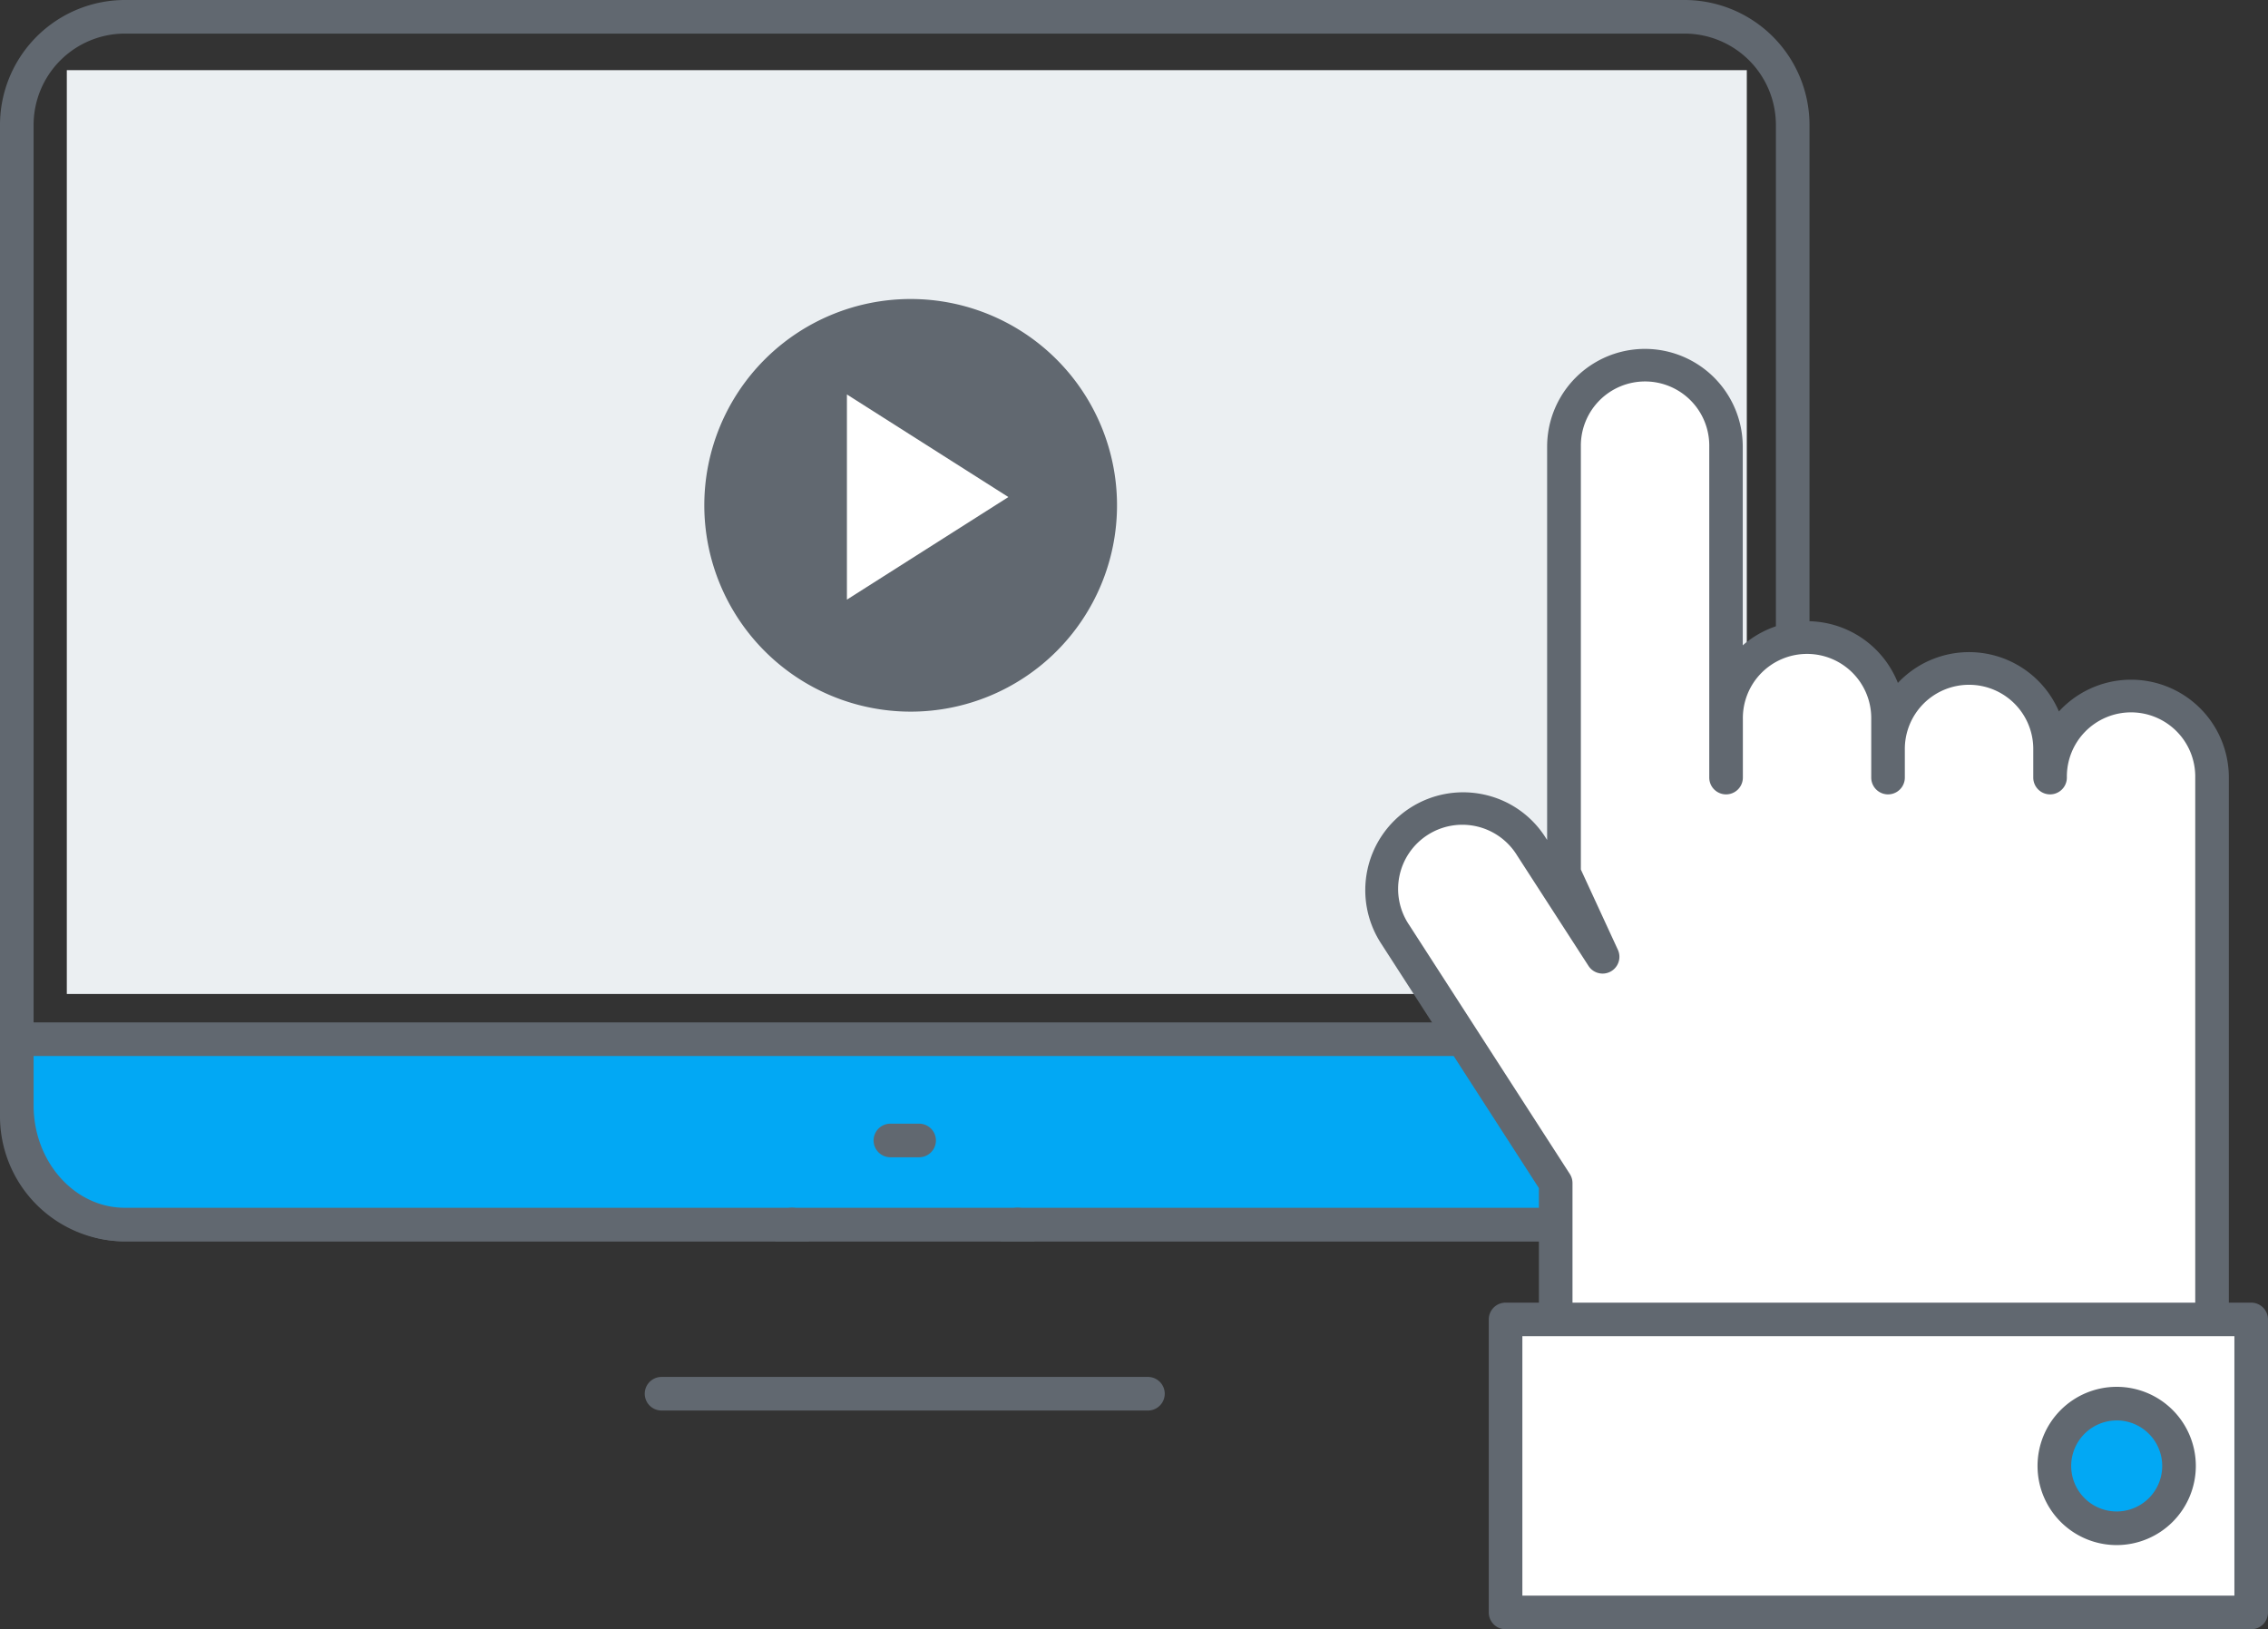
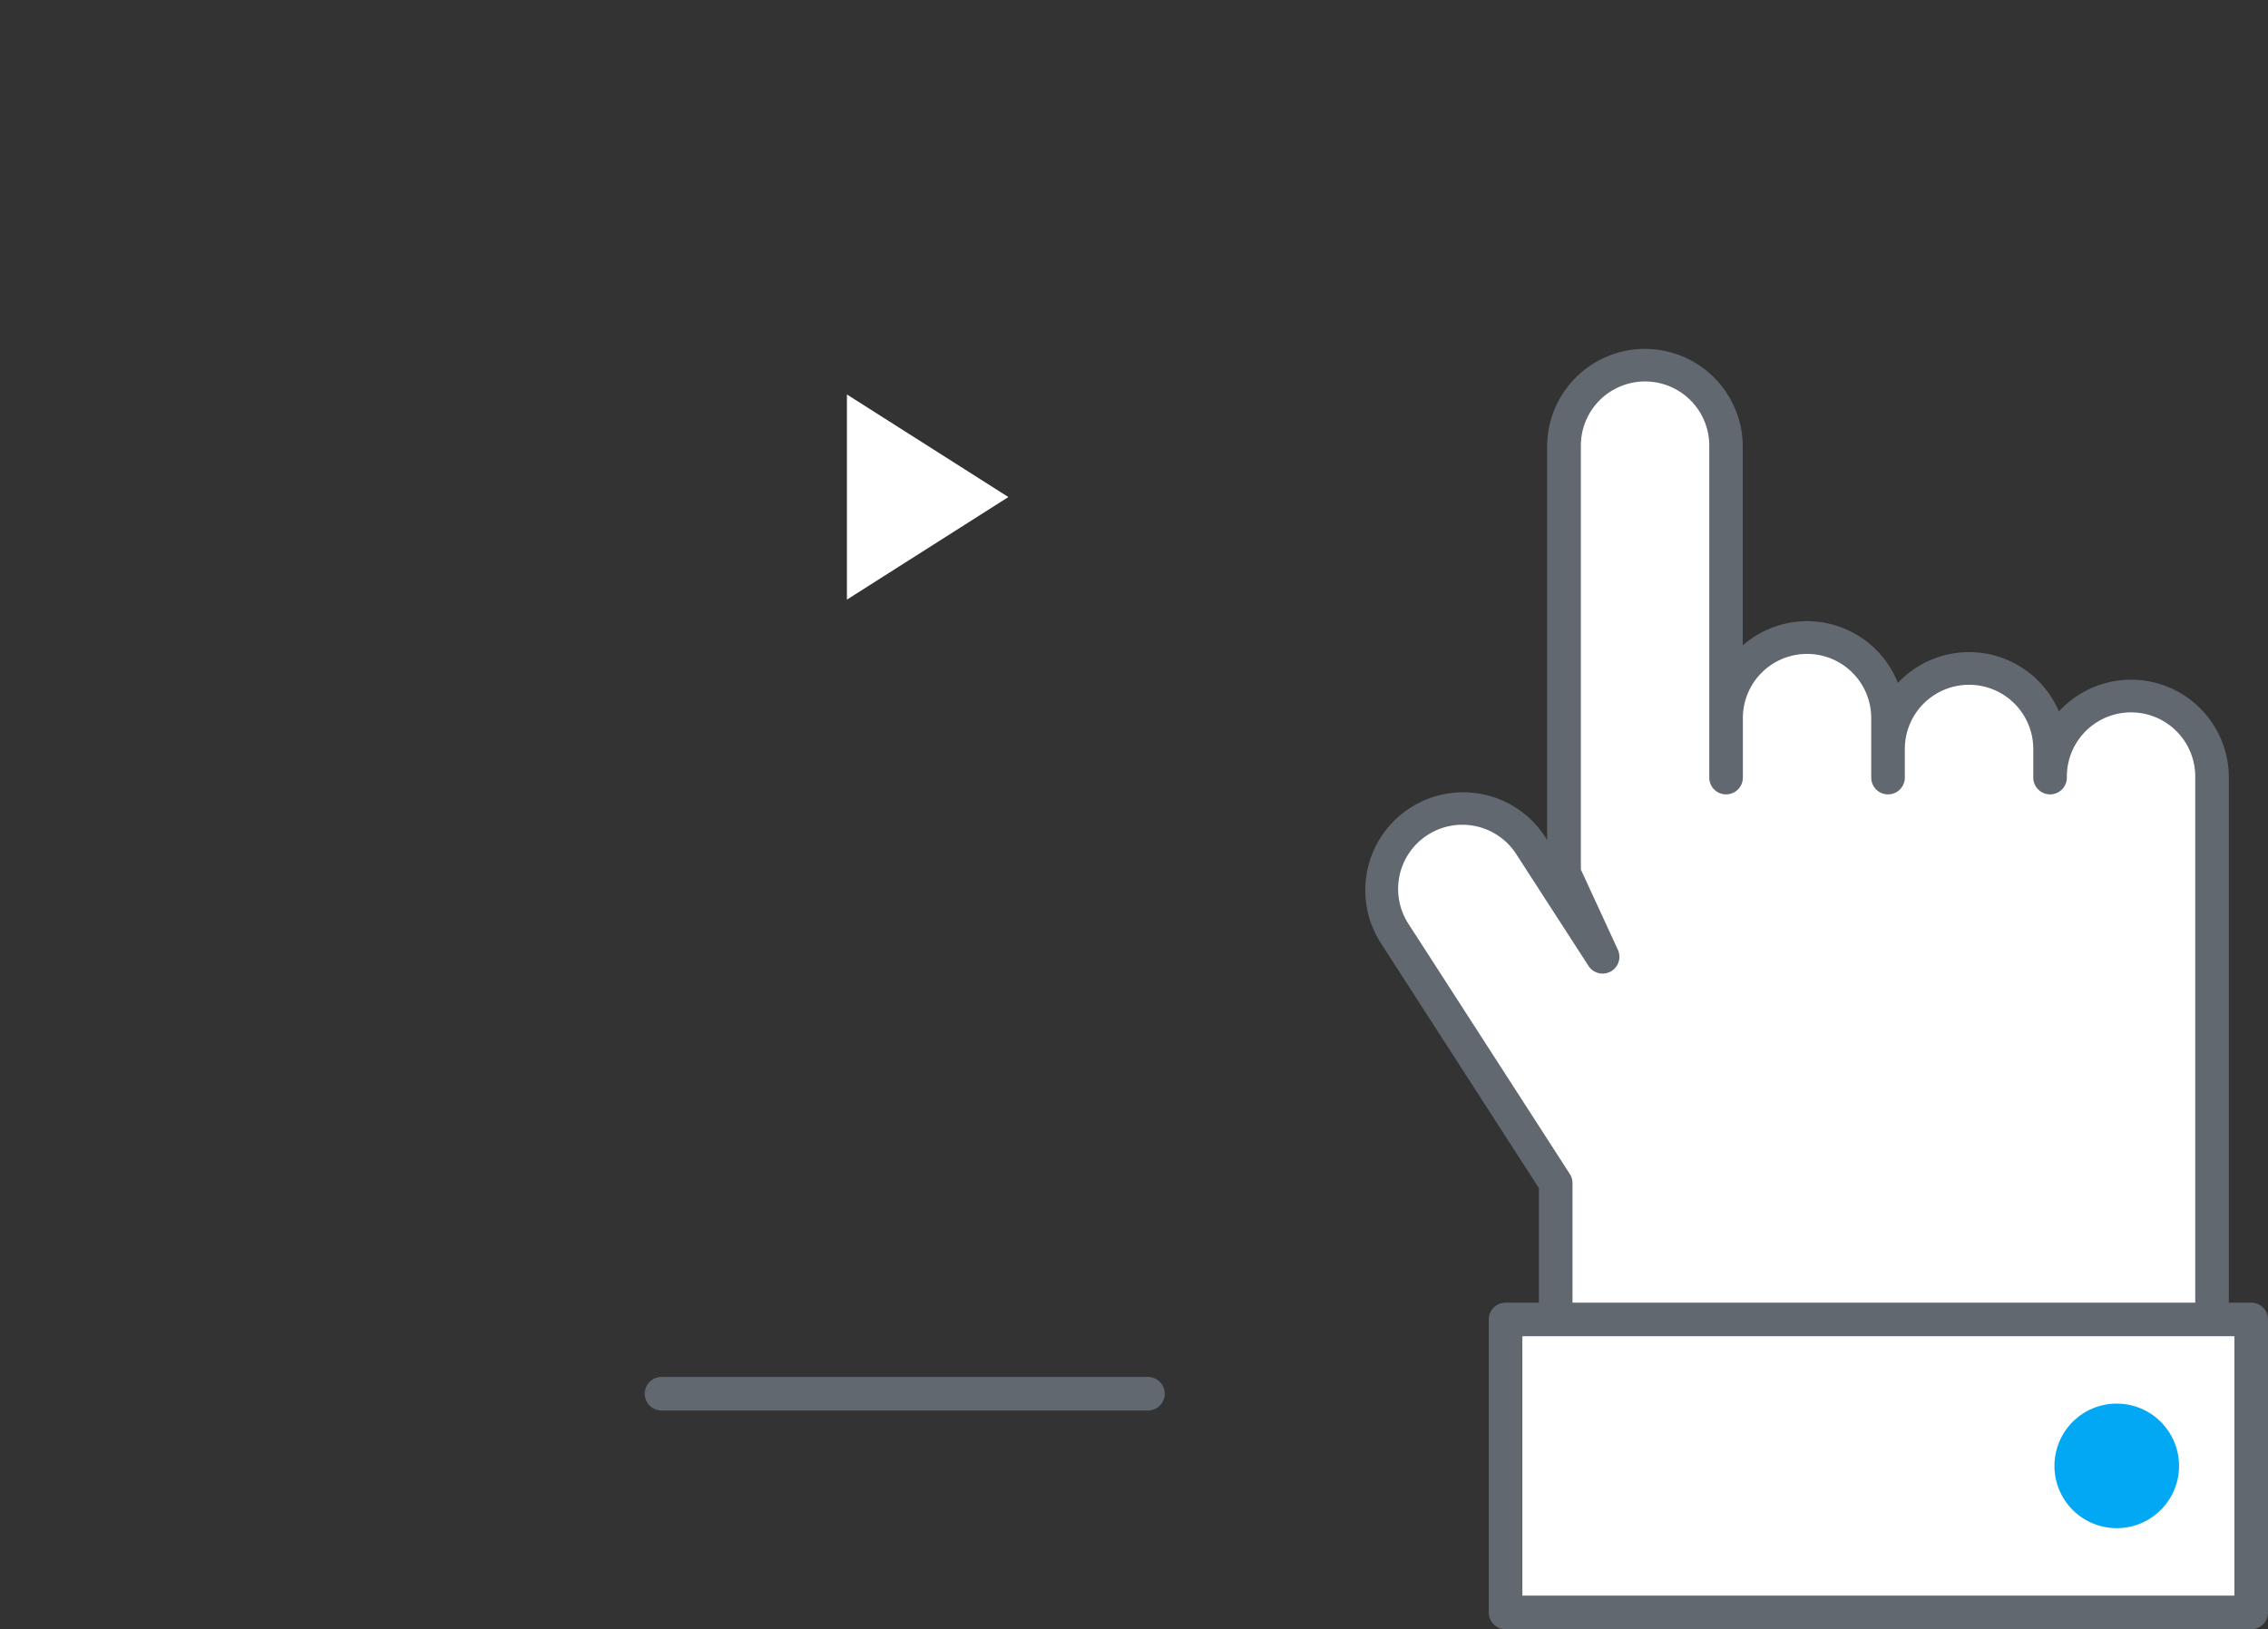
<svg xmlns="http://www.w3.org/2000/svg" width="135" height="97" viewBox="0 0 135 97">
  <rect x="0" y="0" width="135" height="97" fill="#333333" stroke="none" />
  <defs>
    <clipPath id="clip-path">
-       <path id="Clip_4" data-name="Clip 4" d="M0,0H107.709V73.906H0Z" fill="none" />
-     </clipPath>
+       </clipPath>
    <clipPath id="clip-path-2">
      <path id="Clip_19" data-name="Clip 19" d="M0,97H135V0H0Z" transform="translate(0)" fill="none" />
    </clipPath>
  </defs>
  <g id="Group_28" data-name="Group 28" transform="translate(0)">
    <g id="populat_video_icon" data-name="populat video icon" transform="translate(0)">
      <path id="Fill_1" data-name="Fill 1" d="M29.952,2H1A1,1,0,0,1,1,0H29.952a1,1,0,0,1,0,2" transform="translate(38.378 81.977)" fill="#616870" />
      <g id="Group_6" data-name="Group 6" transform="translate(0)">
        <path id="Clip_4-2" data-name="Clip 4" d="M0,0H107.709V73.906H0Z" fill="none" />
        <g id="Mask_Group_10" data-name="Mask Group 10" clip-path="url(#clip-path)">
          <path id="Fill_3" data-name="Fill 3" d="M100.275,73.906H7.433A7.445,7.445,0,0,1,0,66.466V7.44A7.445,7.445,0,0,1,7.433,0h92.842a7.445,7.445,0,0,1,7.433,7.44V66.466A7.445,7.445,0,0,1,100.275,73.906ZM7.433,2A5.441,5.441,0,0,0,2,7.44V66.466A5.441,5.441,0,0,0,7.433,71.9h92.842a5.442,5.442,0,0,0,5.433-5.438V7.44A5.442,5.442,0,0,0,100.275,2Z" transform="translate(0 0)" fill="#616870" />
          <path id="Fill_18" data-name="Fill 18" d="M0,55H100V0H0Z" transform="translate(3.977 4.177)" fill="#ebeff2" />
-           <path id="Fill_6" data-name="Fill 6" d="M106.709,2H1A1,1,0,0,1,1,0H106.709a1,1,0,0,1,0,2" transform="translate(0 61.896)" fill="#616870" />
          <path id="Fill_8" data-name="Fill 8" d="M0,3.934c0,3.92,2.879,7.1,6.433,7.1h92.84c3.553,0,6.433-3.178,6.433-7.1V0H0Z" transform="translate(1.001 61.871)" fill="#02a8f4" />
          <path id="Fill_10" data-name="Fill 10" d="M100.275,13.035H7.433C3.334,13.035,0,9.4,0,4.936V1A1,1,0,0,1,1,0H106.709a1,1,0,0,1,1,1V4.936C107.708,9.4,104.374,13.035,100.275,13.035ZM2,2V4.936c0,3.362,2.437,6.1,5.432,6.1h92.842c3,0,5.433-2.735,5.433-6.1V2Z" transform="translate(0 60.87)" fill="#616870" />
-           <path id="Fill_12" data-name="Fill 12" d="M1,12.075a1,1,0,0,1-1-1V1A1,1,0,1,1,2,1V11.074a1,1,0,0,1-1,1" transform="translate(46.144 71.903)" fill="#616870" />
          <path id="Fill_14" data-name="Fill 14" d="M1,12.075a1,1,0,0,1-1-1V1A1,1,0,1,1,2,1V11.074a1,1,0,0,1-1,1" transform="translate(59.565 71.903)" fill="#616870" />
          <path id="Fill_16" data-name="Fill 16" d="M2.709,2H1A1,1,0,0,1,1,0H2.709a1,1,0,0,1,0,2" transform="translate(52 66.899)" fill="#616870" />
        </g>
      </g>
      <g id="Group_8" data-name="Group 8" transform="translate(0)">
        <g id="Group_7" data-name="Group 7">
          <path id="Clip_19-2" data-name="Clip 19" d="M0,97H135V0H0Z" transform="translate(0)" fill="none" />
          <g id="Mask_Group_11" data-name="Mask Group 11" clip-path="url(#clip-path-2)">
            <path id="Fill_20" data-name="Fill 20" d="M49.4,56.787V24.525a4.822,4.822,0,1,0-9.644,0v-1.64a4.823,4.823,0,1,0-9.646,0v-1.84a4.821,4.821,0,1,0-9.642,0V4.825a4.822,4.822,0,1,0-9.644,0V30.218l2.292,4.972L8.873,28.612a4.823,4.823,0,1,0-8.1,5.234L10.333,48.67v8.117" transform="translate(82.267 21.769)" fill="#fff" />
            <path id="Fill_21" data-name="Fill 21" d="M50.4,58.789a1,1,0,0,1-1-1V25.526a3.821,3.821,0,1,0-7.641,0,1,1,0,1,1-2,0v-1.64a3.823,3.823,0,1,0-7.645,0v1.64a1,1,0,1,1-2,0v-3.48a3.821,3.821,0,1,0-7.641,0v3.48a1,1,0,1,1-2,0V5.826a3.822,3.822,0,1,0-7.643,0V31l2.2,4.771a1,1,0,0,1-1.748.963L9.031,30.156A3.822,3.822,0,1,0,2.61,34.3l9.562,14.825a1.006,1.006,0,0,1,.16.543v8.117a1,1,0,1,1-2,0V49.968L.93,35.389a5.825,5.825,0,0,1,6.117-8.856,5.774,5.774,0,0,1,3.665,2.537l.11.17V5.826a5.822,5.822,0,1,1,11.644,0V17.654A5.814,5.814,0,0,1,31.7,19.89a5.815,5.815,0,0,1,9.586,1.7A5.82,5.82,0,0,1,51.4,25.526V57.788a1,1,0,0,1-1,1" transform="translate(81.269 20.768)" fill="#616870" />
            <path id="Fill_22" data-name="Fill 22" d="M0,17.441H44.383V0H0Z" transform="translate(89.617 78.557)" fill="#fff" />
            <path id="Fill_23" data-name="Fill 23" d="M45.382,19.445H1a1,1,0,0,1-1-1V1A1,1,0,0,1,1,0H45.382a1,1,0,0,1,1,1V18.445A1,1,0,0,1,45.382,19.445ZM2,2V17.444H44.383V2Z" transform="translate(88.617 77.554)" fill="#616870" />
            <path id="Fill_24" data-name="Fill 24" d="M7.415,3.712A3.708,3.708,0,1,1,3.707,0,3.71,3.71,0,0,1,7.415,3.712" transform="translate(122.29 83.565)" fill="#02a8f4" />
-             <path id="Fill_25" data-name="Fill 25" d="M4.709,9.422A4.711,4.711,0,1,1,9.416,4.712,4.715,4.715,0,0,1,4.709,9.422Zm0-7.42A2.709,2.709,0,1,0,7.415,4.712,2.712,2.712,0,0,0,4.709,2Z" transform="translate(121.288 82.566)" fill="#616870" />
-             <path id="Fill_26" data-name="Fill 26" d="M0,12.3A12.283,12.283,0,1,1,12.284,24.589,12.289,12.289,0,0,1,0,12.3" transform="translate(41.923 17.779)" fill="#616870" />
            <path id="Fill_27" data-name="Fill 27" d="M9.61,6.107,0,12.214V0Z" transform="translate(50.412 23.485)" fill="#fff" />
          </g>
        </g>
      </g>
    </g>
  </g>
</svg>